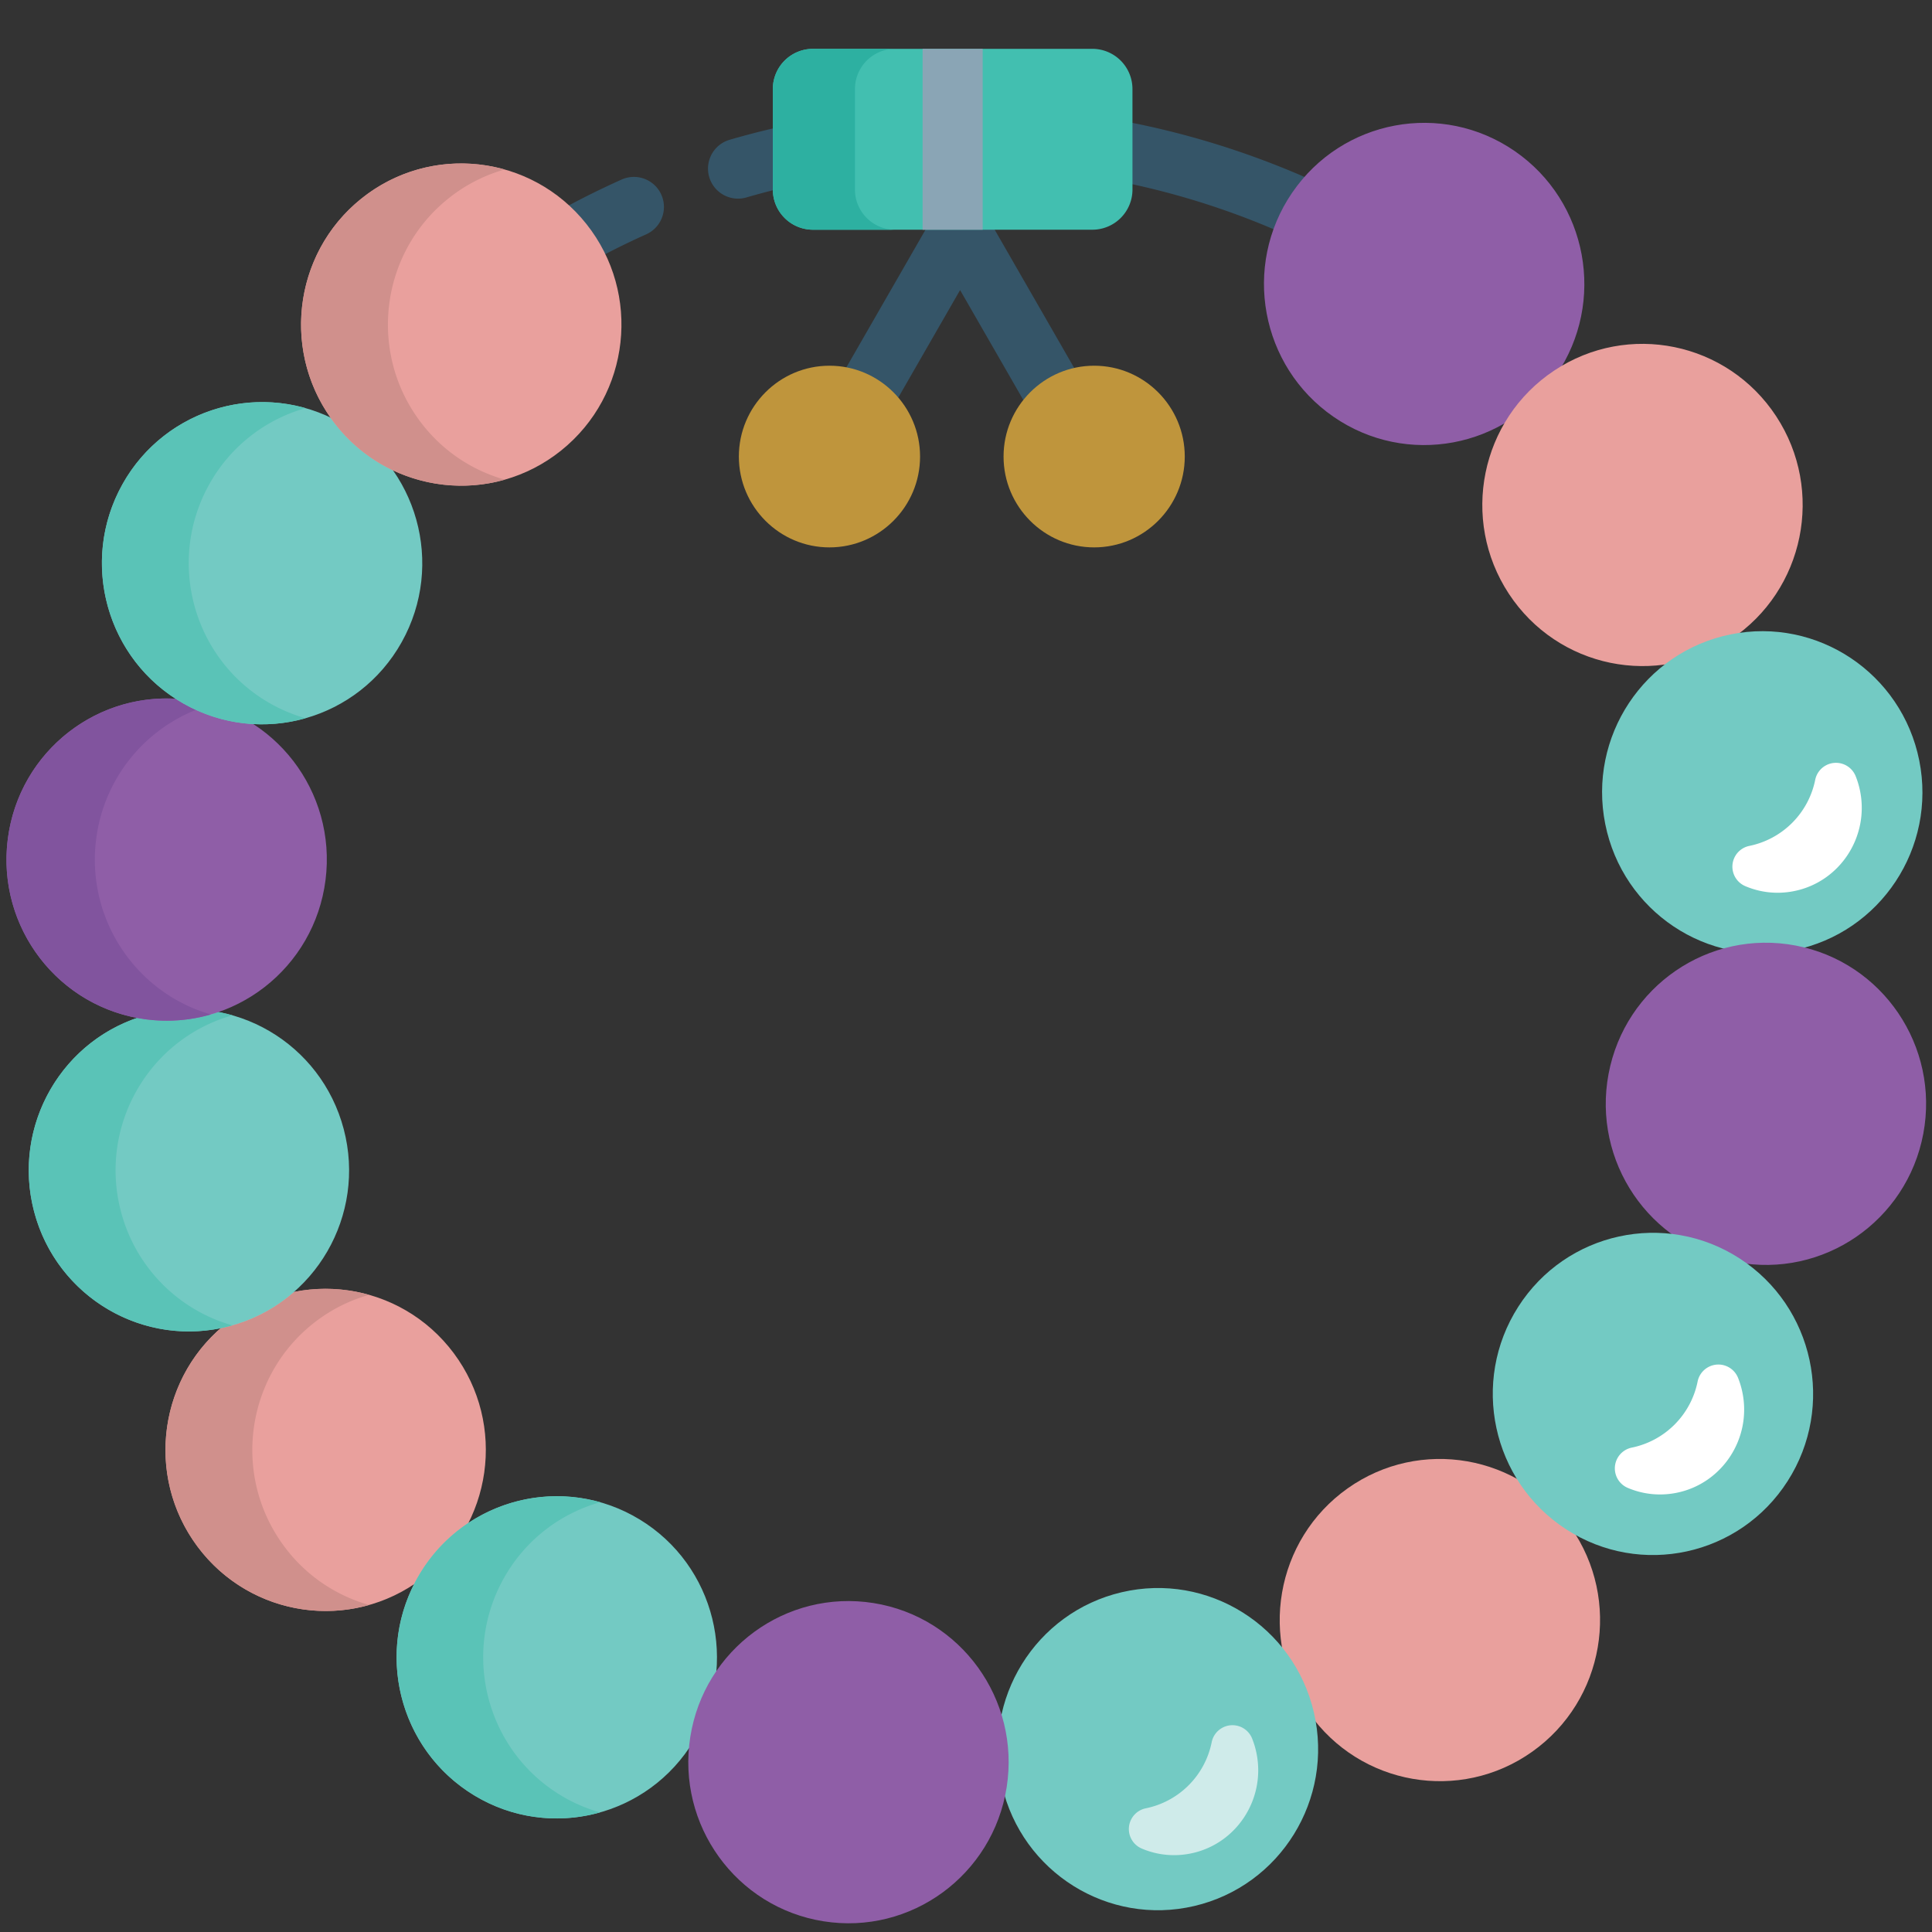
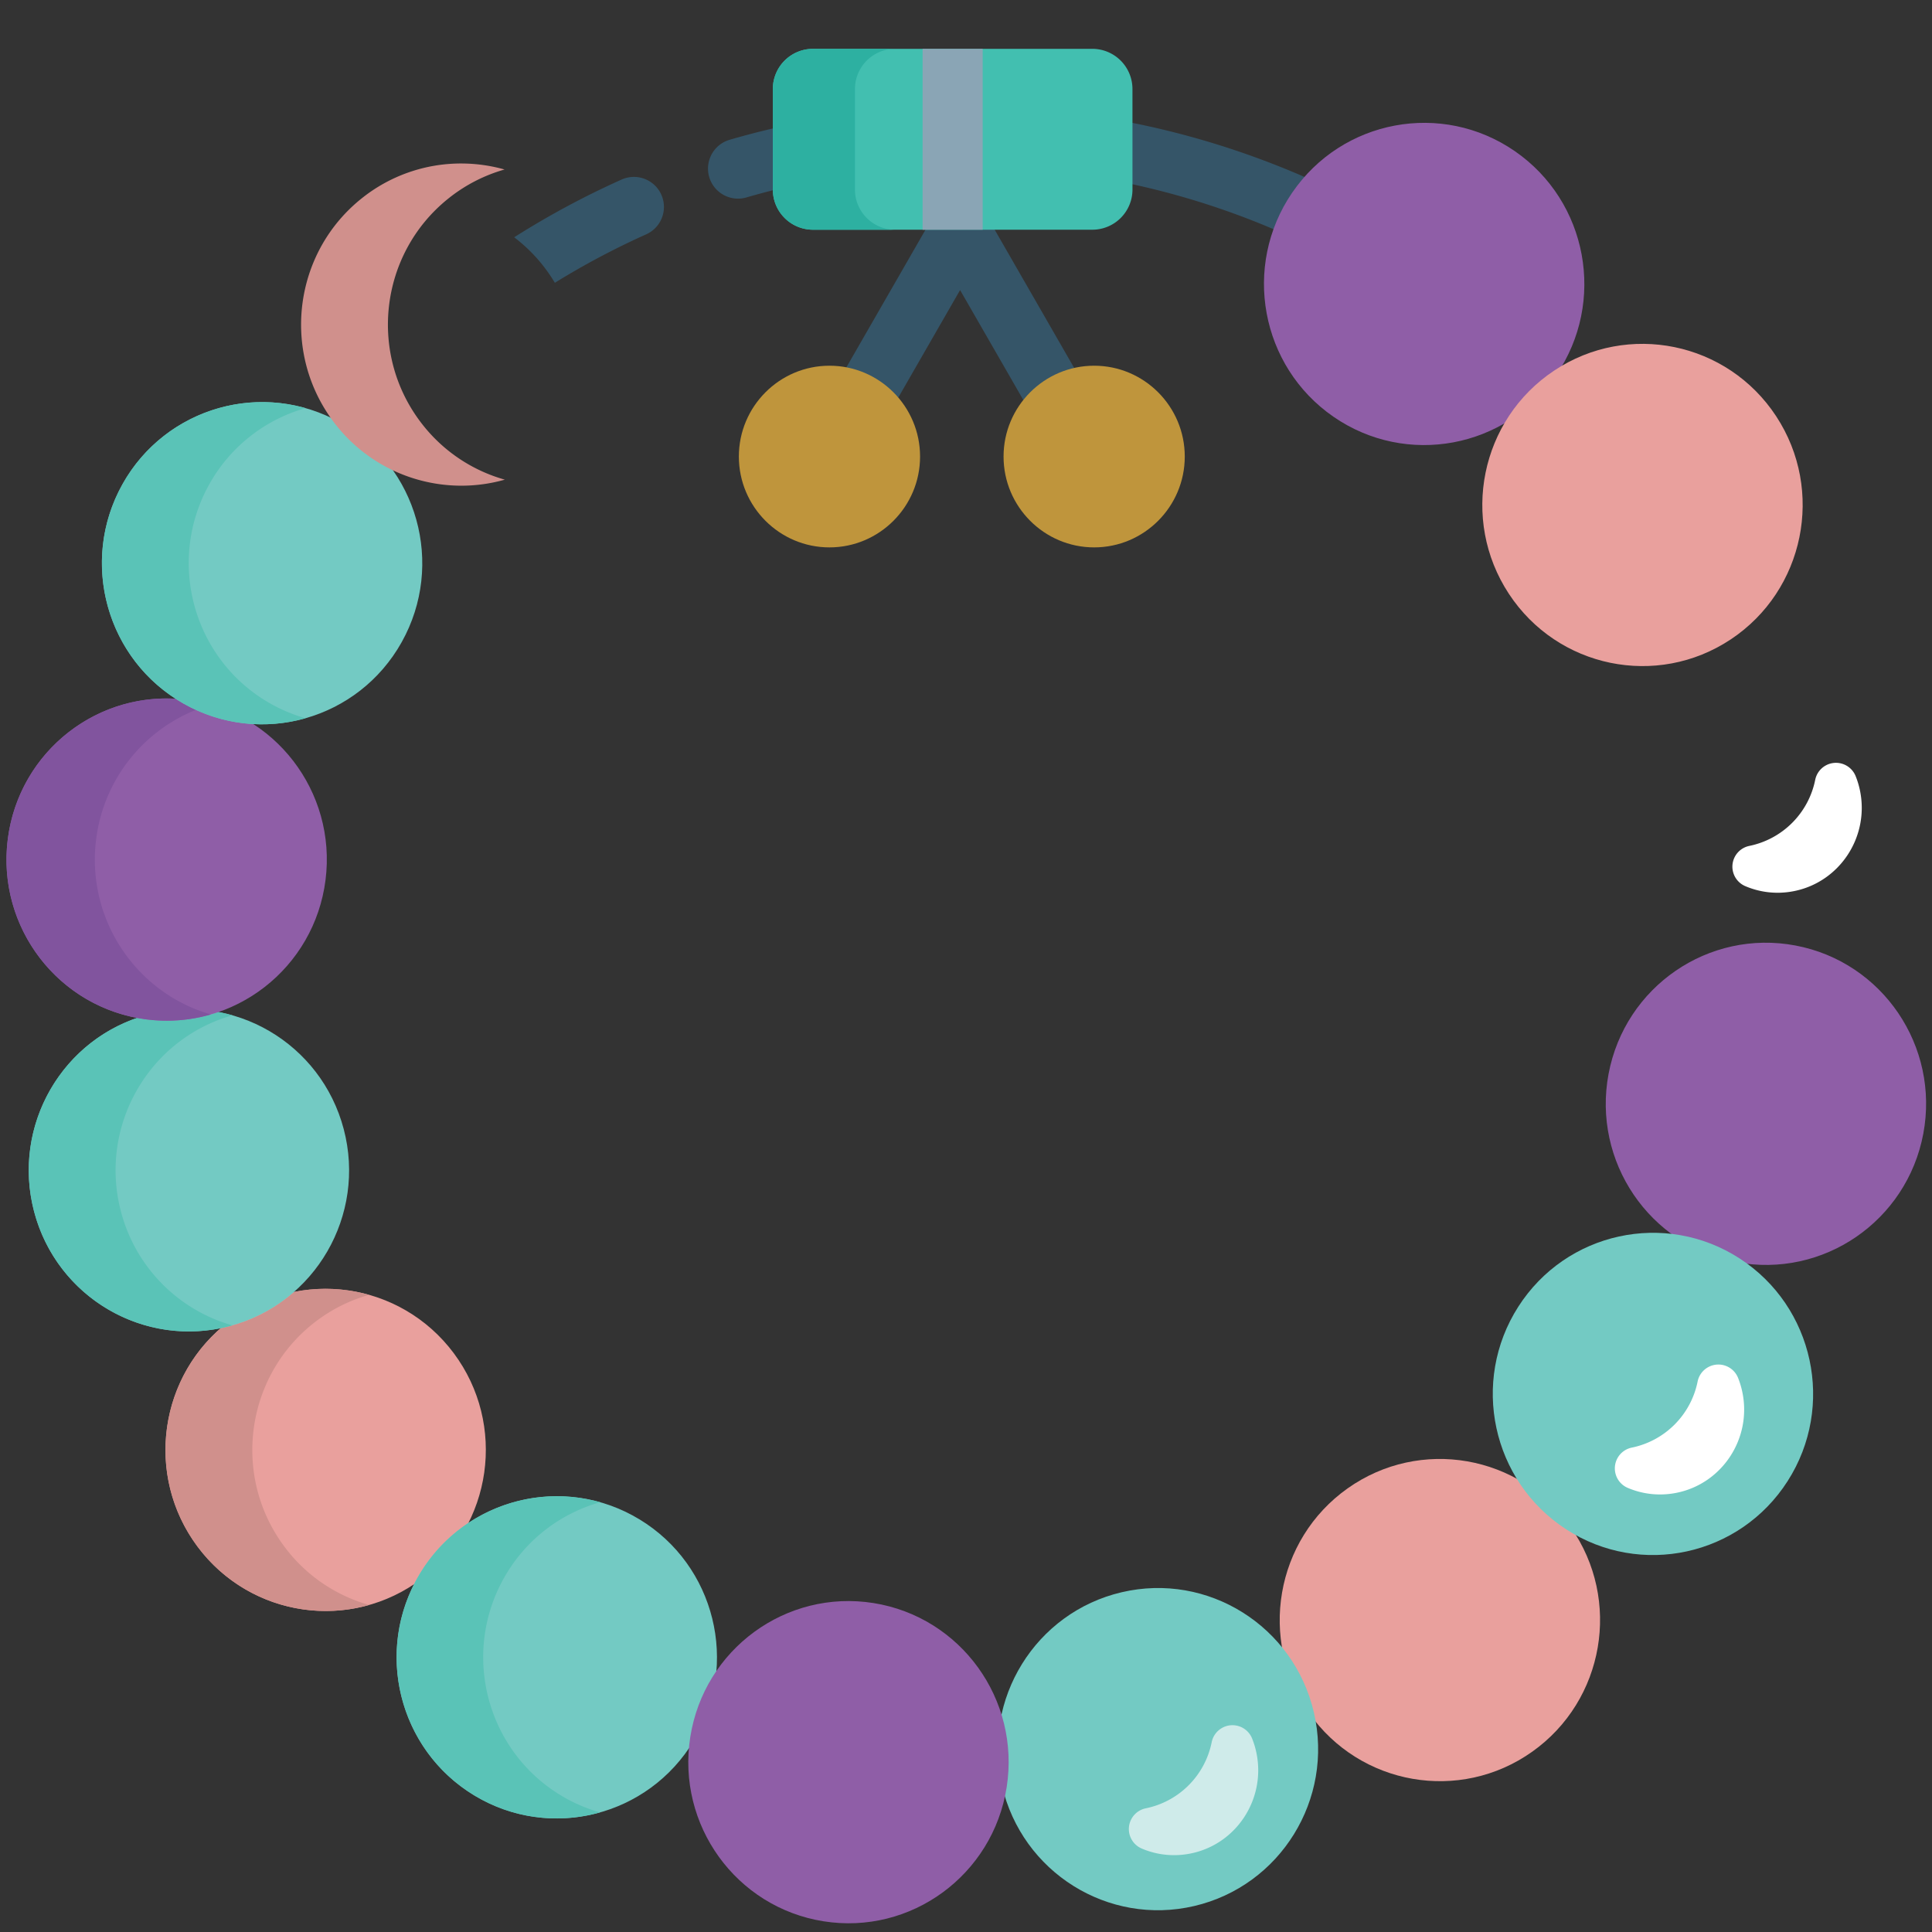
<svg xmlns="http://www.w3.org/2000/svg" fill-rule="evenodd" stroke-linejoin="round" stroke-miterlimit="2" clip-rule="evenodd" viewBox="0 0 120 120">
  <rect x="0" y="0" width="120" height="120" fill="#333333" stroke="none" />
  <g fill-rule="nonzero">
    <g>
      <path fill="#355568" d="M49.595 7.634c-1.44.29-2.867.636-4.278 1.049a1.865 1.865 0 1 0 1.048 3.58 47.993 47.993 0 0 1 3.23-.82zM71.311 7.836c-.85-.188-1.706-.349-2.564-.494v3.785a48.669 48.669 0 0 1 13.495 4.582 9.992 9.992 0 0 1 2.33-3.013 52.76 52.76 0 0 0-13.26-4.86zM51.936 29.523a1.866 1.866 0 0 1-1.615-2.796l7.695-13.382a1.865 1.865 0 0 1 3.235 0l7.696 13.382a1.866 1.866 0 0 1-3.234 1.86l-6.08-10.57-6.078 10.57c-.346.6-.974.936-1.62.936zM33.716 16.482c.277.349.524.71.747 1.082a48.846 48.846 0 0 1 5.672-3.008 1.865 1.865 0 1 0-1.523-3.405 52.626 52.626 0 0 0-6.675 3.587 9.993 9.993 0 0 1 1.78 1.744z" />
      <path fill="#8f5ea7" d="M96.657 23.302c-3.11 4.555-9.303 5.712-13.832 2.584-4.53-3.129-5.68-9.358-2.569-13.913C83.367 7.417 89.56 6.26 94.09 9.389c4.529 3.129 5.679 9.358 2.568 13.913z" />
      <path fill="#e9a09d" d="M107.5 39.714c-4.584 3.046-10.754 1.777-13.783-2.834-3.028-4.611-1.767-10.818 2.818-13.864 4.584-3.046 10.755-1.778 13.784 2.834 3.028 4.61 1.766 10.817-2.818 13.864z" />
-       <path fill="#73cac3" d="M111.42 59.019c-5.386 1.09-10.63-2.417-11.715-7.834-1.084-5.417 2.404-10.692 7.79-11.783 5.385-1.09 10.63 2.417 11.714 7.835 1.084 5.417-2.404 10.692-7.79 11.782z" />
      <path fill="#8f5ea7" d="M107.84 78.392c-5.399-1.025-8.949-6.258-7.93-11.687 1.02-5.43 6.222-9.001 11.62-7.976 5.399 1.025 8.949 6.257 7.93 11.687-1.02 5.43-6.222 9.001-11.62 7.976z" />
      <path fill="#e9a09d" d="M81.302 106.39c-3.165-4.518-2.09-10.76 2.401-13.944 4.492-3.183 10.698-2.102 13.863 2.416 3.165 4.517 2.09 10.76-2.402 13.943-4.49 3.184-10.697 2.101-13.862-2.416z" />
      <path fill="#73cac3" d="M62.235 110.91c-1.246-5.383 2.083-10.76 7.433-12.013 5.35-1.253 10.697 2.095 11.943 7.477 1.245 5.381-2.083 10.76-7.433 12.012-5.35 1.253-10.697-2.096-11.943-7.477z" />
      <path fill="#e9a09d" d="M14.255 82.053c4.394-3.318 10.63-2.424 13.929 1.996 3.298 4.42 2.41 10.691-1.985 14.01-4.394 3.317-10.63 2.424-13.929-1.996-3.298-4.42-2.41-10.692 1.985-14.01z" />
      <path fill="#e5e5e5" d="M14.04 97.896a10.004 10.004 0 0 1-1.77-1.833c-3.015-4.039-2.53-9.627.93-13.092-3.46 3.465-3.944 9.053-.93 13.092a9.988 9.988 0 0 0 1.77 1.833z" />
      <path fill="#d0908c" d="M20.232 100.061a9.92 9.92 0 0 1-7.962-3.998c-3.014-4.04-2.53-9.627.93-13.092.162-.162.33-.32.506-.473.186-.038.372-.081.558-.13l.016-.005.005-.001a9.891 9.891 0 0 0 3.975-2.116 9.961 9.961 0 0 1 4.66.18 9.89 9.89 0 0 0-3.272 1.627c-4.393 3.318-5.282 9.591-1.984 14.01a9.903 9.903 0 0 0 5.262 3.624c-.884.25-1.79.374-2.694.374z" />
      <path fill="#73cac3" d="M9.19 63.02c5.311-1.413 10.755 1.77 12.16 7.113 1.407 5.34-1.76 10.816-7.07 12.23-5.31 1.414-10.755-1.77-12.161-7.111C.714 69.91 3.879 64.434 9.19 63.02z" />
      <path fill="#e5e5e5" d="M11.896 82.697z" />
      <path fill="#bc827f" d="M13.706 82.498zm.574-.135.005-.001-.005.001z" />
      <path fill="#e5e5e5" d="M3.163 77.772a10.044 10.044 0 0 0 0 0z" />
      <path fill="#5ac3b7" d="M11.728 82.699a9.955 9.955 0 0 1-9.609-7.447 10.076 10.076 0 0 1-.333-2.56c-.003-4.204 2.65-8.067 6.73-9.467a9.864 9.864 0 0 0 1.848.172 9.836 9.836 0 0 0 3.21-.537c.29.055.578.123.861.203-5.22 1.477-8.315 6.897-6.923 12.189a9.97 9.97 0 0 0 6.915 7.068c-.048.014-.094.029-.142.042l-.005.001-.016.004a10.014 10.014 0 0 1-2.368.33l-.168.002z" />
      <path fill="#8f5ea7" d="M11.606 43.464c5.45.697 9.307 5.707 8.614 11.189-.692 5.482-5.672 9.36-11.123 8.664C3.647 62.62-.21 57.61.483 52.129c.693-5.482 5.673-9.361 11.123-8.665z" />
-       <path fill="#e5e5e5" d="M.486 52.105c.592-4.6 4.203-8.066 8.573-8.638-4.37.573-7.98 4.039-8.573 8.638zm10.024-8.72h-.003zm-.003 0-.167-.002c.056 0 .111 0 .167.002z" />
      <path fill="#81549e" d="M10.36 63.397c-.417 0-.839-.026-1.263-.08-5.024-.643-8.695-4.95-8.695-9.914 0-.42.027-.846.08-1.274l.004-.024c.592-4.6 4.203-8.065 8.573-8.638a9.847 9.847 0 0 1 1.448-.082h.003c.13.002.263.007.394.014a10.031 10.031 0 0 0 1.264.692 9.993 9.993 0 0 0-6.196 8.038c-.628 4.967 2.48 9.546 7.124 10.88a9.84 9.84 0 0 1-2.736.388z" />
      <path fill="#73cac3" d="M21.15 26.256c4.79 2.706 6.493 8.805 3.803 13.623-2.69 4.82-8.753 6.53-13.544 3.825C6.62 41 4.916 34.9 7.605 30.082c2.69-4.818 8.754-6.53 13.545-3.826z" />
      <path fill="#e5e5e5" d="M16.184 44.987z" />
      <path fill="#81549e" d="M15.734 44.973z" />
      <path fill="#734c8f" d="M12.168 44.091z" />
-       <path fill="#e5e5e5" d="M7.605 30.082z" />
      <path fill="#5ac3b7" d="M16.27 44.988h-.086a9.835 9.835 0 0 1-4.775-1.283c-.172-.098-.34-.2-.505-.306-2.935-1.891-4.575-5.116-4.574-8.431 0-1.658.411-3.338 1.275-4.886a9.939 9.939 0 0 1 8.681-5.106c.899 0 1.804.123 2.69.374a9.926 9.926 0 0 0-5.978 4.732c-2.69 4.818-.986 10.917 3.804 13.622a9.95 9.95 0 0 0 2.175.907 9.932 9.932 0 0 1-2.706.377z" />
-       <path fill="#e9a09d" d="M36.424 13.914c3.429 4.32 2.729 10.616-1.565 14.064-4.293 3.45-10.552 2.745-13.982-1.573-3.43-4.318-2.73-10.615 1.564-14.064 4.293-3.449 10.553-2.745 13.983 1.573z" />
      <path fill="#e5e5e5" d="M26.837 30a9.917 9.917 0 0 0 0 0zm-6.315-4.07z" />
      <path fill="#5ac3b7" d="M24.413 29.216a9.915 9.915 0 0 1-3.891-3.286 9.913 9.913 0 0 0 3.89 3.286z" />
      <path fill="#d0908c" d="M28.657 30.167a9.952 9.952 0 0 1-4.244-.951 9.913 9.913 0 0 1-3.891-3.286 9.997 9.997 0 0 1-1.175-2.217c-1.494-3.955-.37-8.59 3.094-11.372a9.861 9.861 0 0 1 6.199-2.186c.91 0 1.82.125 2.699.373a9.899 9.899 0 0 0-3.504 1.813c-4.294 3.45-4.993 9.746-1.564 14.064a9.898 9.898 0 0 0 5.084 3.387 9.89 9.89 0 0 1-2.698.375z" />
      <path fill="#42bfb0" d="M70.34 11.78a2.494 2.494 0 0 1-2.488 2.488H50.49a2.495 2.495 0 0 1-2.488-2.487V5.52a2.495 2.495 0 0 1 2.488-2.487h17.362a2.495 2.495 0 0 1 2.487 2.488z" />
-       <path fill="#e5e5e5" d="M55.59 14.268h-5.1 5.1z" />
+       <path fill="#e5e5e5" d="M55.59 14.268h-5.1 5.1" />
      <path fill="#2db0a1" d="M55.556 14.268H50.49a2.48 2.48 0 0 1-1.757-.73 2.48 2.48 0 0 1-.73-1.757v-6.26a2.495 2.495 0 0 1 2.487-2.487h5.1a2.495 2.495 0 0 0-2.487 2.488v6.259c0 1.356 1.1 2.469 2.453 2.487z" />
      <path fill="#bf953c" d="M51.52 22.715c-3.104 0-5.628 2.53-5.628 5.642s2.524 5.642 5.627 5.642c3.103 0 5.628-2.531 5.628-5.642s-2.525-5.642-5.628-5.642zM67.96 22.715c-3.102 0-5.627 2.53-5.627 5.642s2.525 5.642 5.628 5.642 5.627-2.531 5.627-5.642-2.524-5.642-5.627-5.642z" />
      <path fill="#73cac3" d="M97.285 94.994c-4.62-2.99-5.956-9.182-2.983-13.83 2.973-4.646 9.128-5.99 13.749-3 4.62 2.991 5.956 9.183 2.982 13.83-2.972 4.647-9.128 5.99-13.748 3z" />
      <path fill="#fff" d="M110.413 55.45c-.694 0-1.37-.138-2.009-.41a1.315 1.315 0 0 1 .24-2.497 5.247 5.247 0 0 0 4.103-4.112 1.316 1.316 0 0 1 2.51-.225c.12.299.213.611.276.927.571 2.853-1.261 5.64-4.086 6.212-.343.07-.69.105-1.034.105zM103.108 92.823c-.694 0-1.37-.138-2.009-.41a1.316 1.316 0 0 1 .24-2.496 5.247 5.247 0 0 0 4.104-4.113 1.316 1.316 0 0 1 2.51-.225c.12.3.212.61.275.927.572 2.854-1.261 5.641-4.085 6.213-.343.07-.691.104-1.035.104z" />
      <path fill="#cfebea" d="M72.927 115.227a5.09 5.09 0 0 1-2.01-.41 1.315 1.315 0 0 1 .24-2.497 5.246 5.246 0 0 0 4.104-4.112 1.315 1.315 0 0 1 2.51-.225c.12.3.212.611.275.927.571 2.854-1.261 5.64-4.085 6.212-.343.07-.691.105-1.034.105z" />
    </g>
    <path fill="#8aa5b5" d="M57.305 3.034h3.731V14.27h-3.731z" />
    <path fill="#73cac3" d="M26.06 97.78c2.833-4.736 8.945-6.264 13.652-3.414 4.708 2.848 6.228 8.997 3.395 13.732-2.832 4.734-8.945 6.264-13.652 3.415-4.708-2.85-6.227-8.998-3.396-13.733z" />
    <path fill="#e5e5e5" d="M29.829 111.728c-.126-.069-.25-.14-.374-.215-4.505-2.726-6.09-8.472-3.739-13.111-2.35 4.639-.765 10.385 3.739 13.11.123.075.248.147.374.216z" />
    <path fill="#d0908c" d="M25.716 98.402z" />
    <path fill="#5ac3b7" d="M34.569 112.945a9.838 9.838 0 0 1-5.114-1.432c-4.504-2.726-6.09-8.472-3.739-13.111.102-.2.21-.399.327-.595l.016-.027a9.927 9.927 0 0 1 11.218-4.473 9.919 9.919 0 0 0-5.84 4.473c-2.831 4.735-1.312 10.883 3.396 13.733a9.94 9.94 0 0 0 2.434 1.058 9.957 9.957 0 0 1-2.698.374z" />
    <path fill="#8f5ea7" d="M42.874 107.892c.857-5.458 5.95-9.185 11.377-8.324 5.427.862 9.132 5.985 8.275 11.443-.856 5.459-5.95 9.186-11.376 8.324-5.427-.86-9.132-5.984-8.276-11.443z" />
  </g>
</svg>